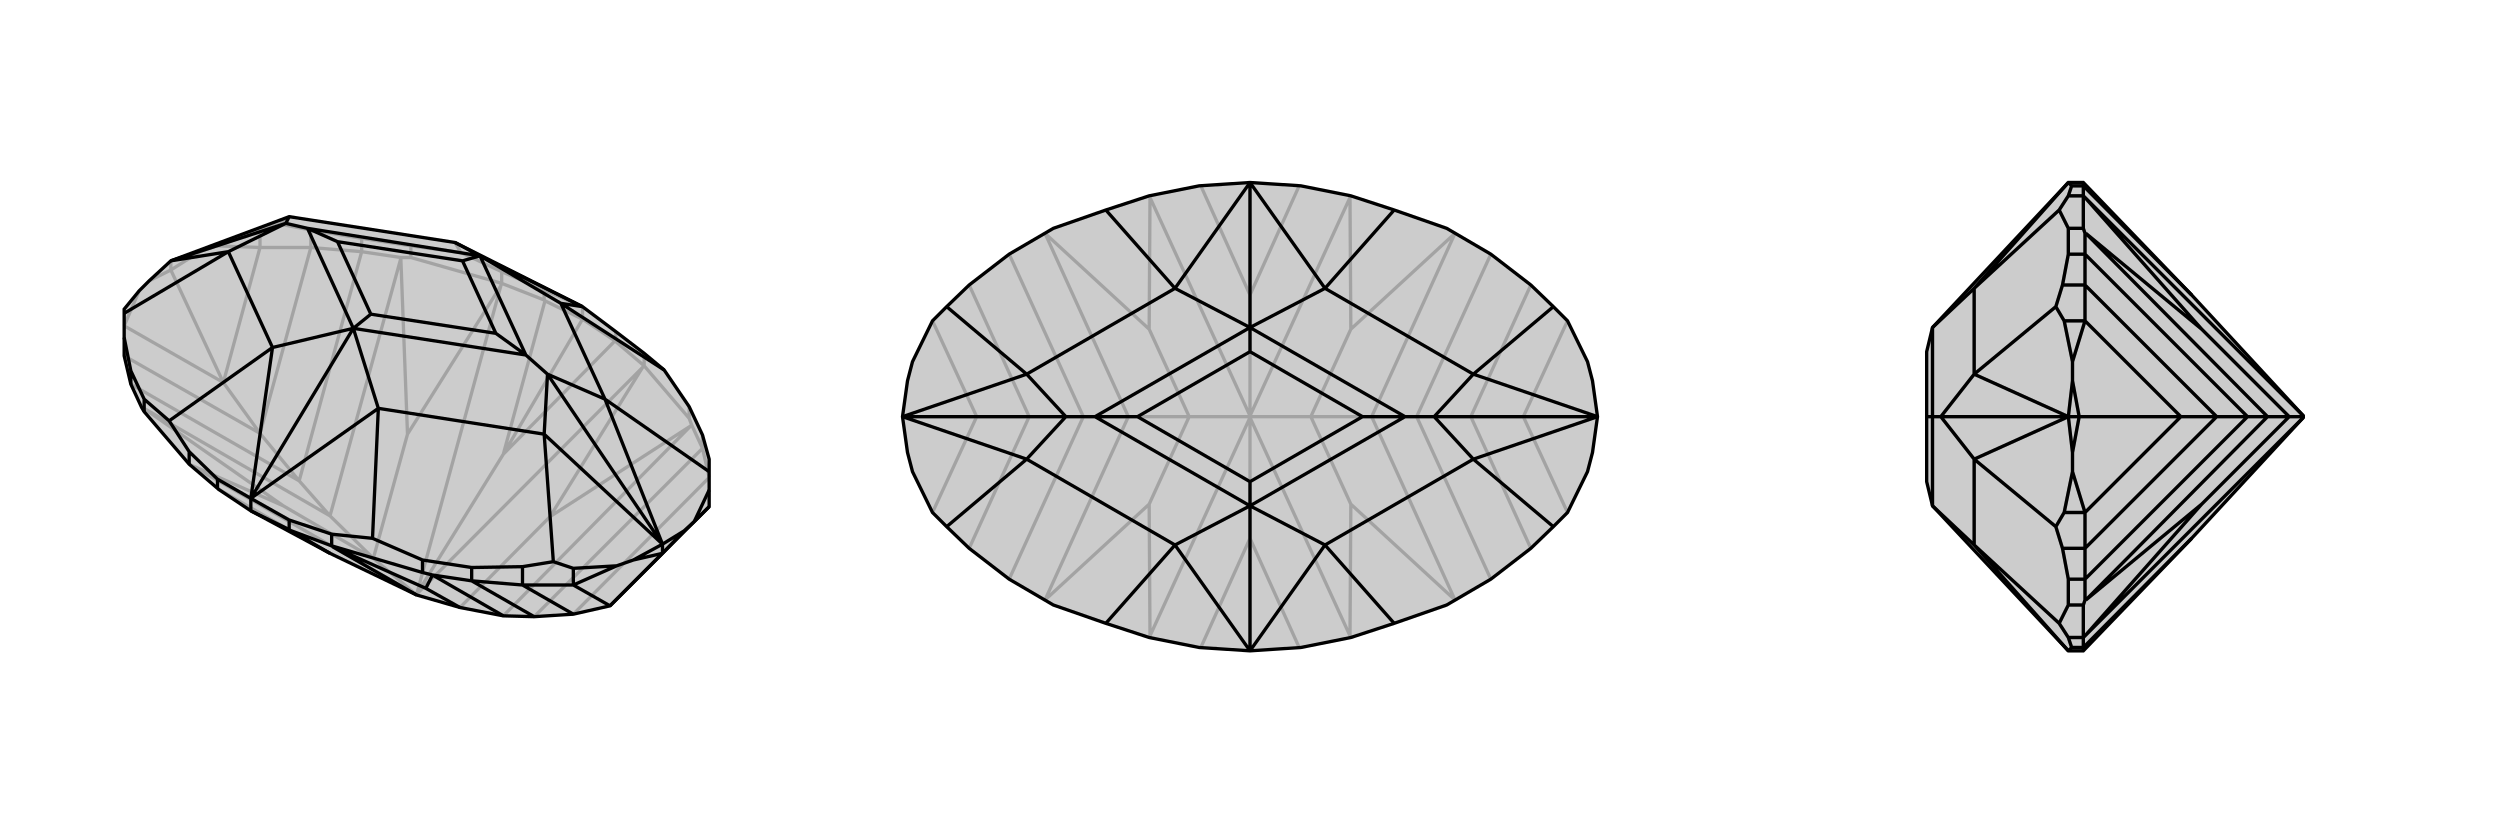
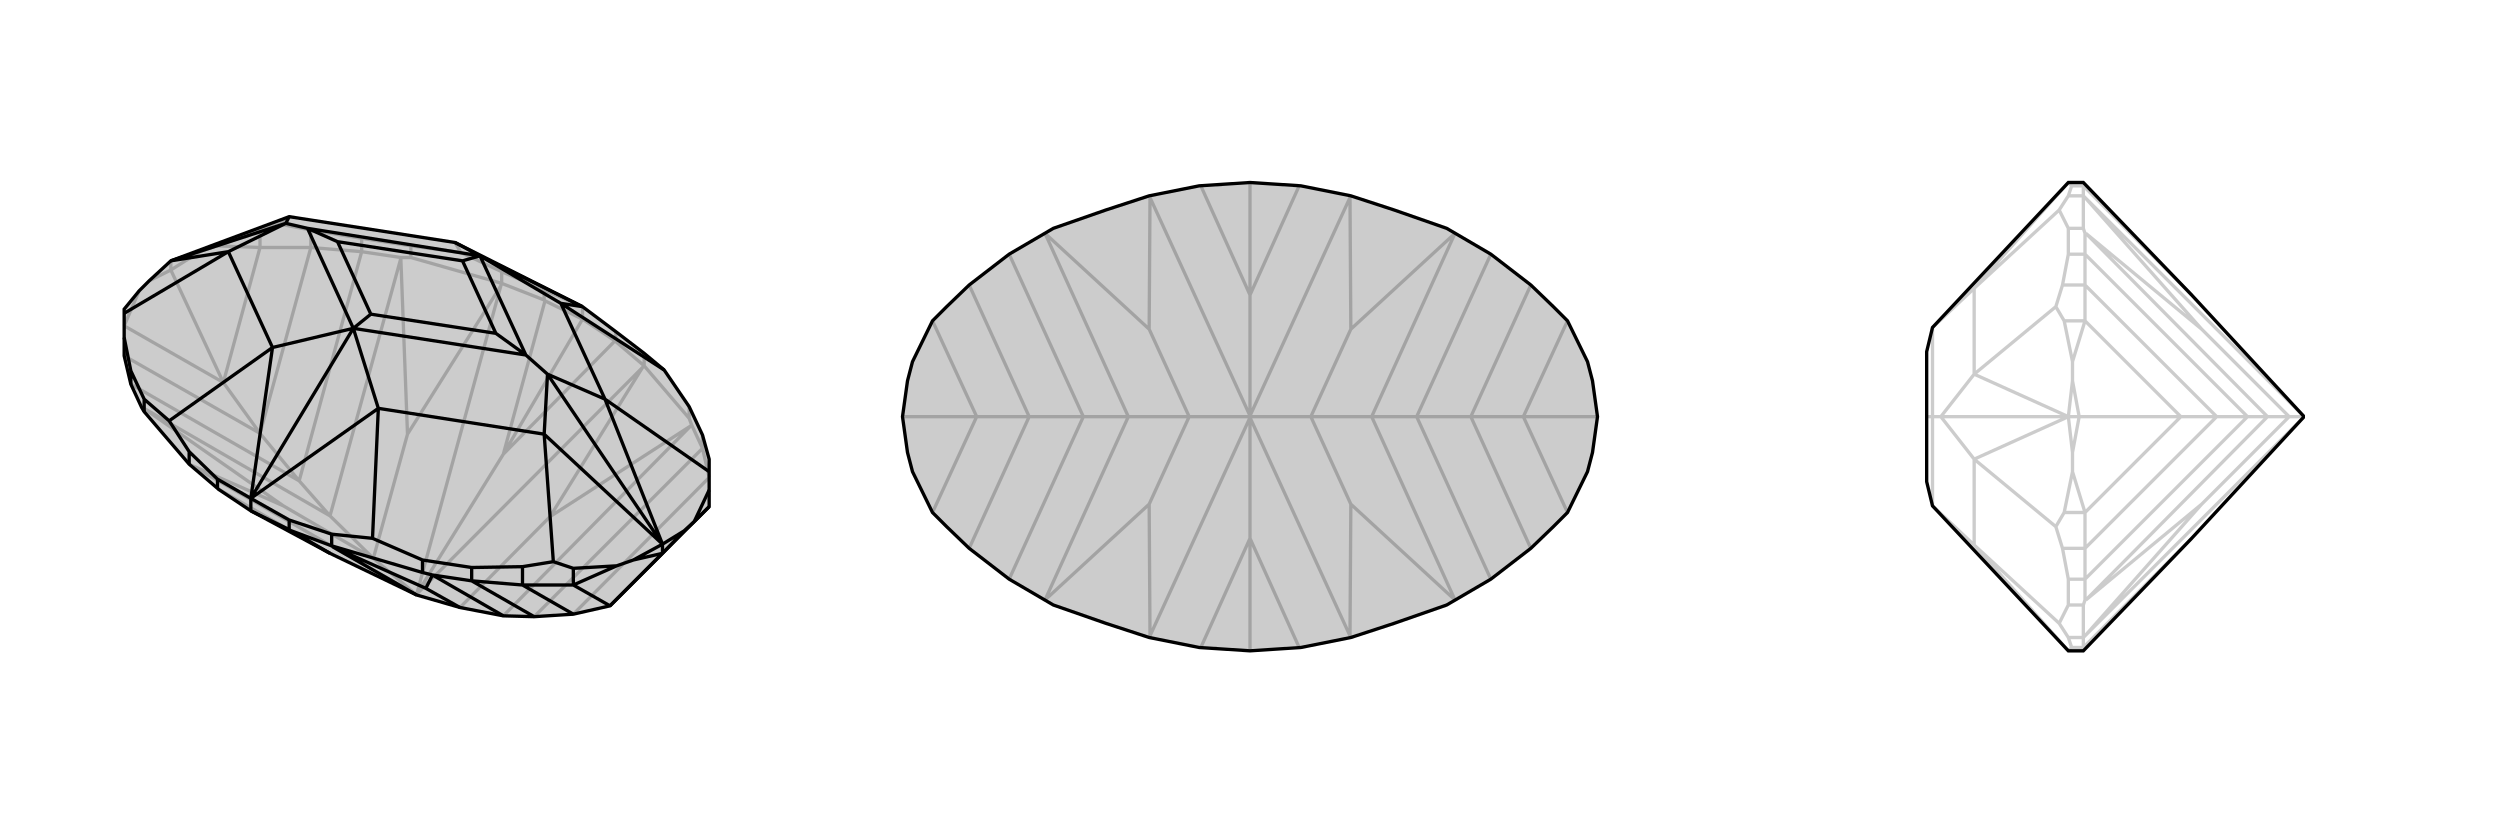
<svg xmlns="http://www.w3.org/2000/svg" viewBox="0 0 3000 1000">
  <g stroke="currentColor" stroke-width="4" fill="none" transform="translate(0 -2)">
    <path fill="currentColor" stroke="none" fill-opacity=".2" d="M262,589L261,588L227,559L173,496L170,491L157,463L149,429L149,407L149,378L149,373L167,351L179,339L205,315L347,262L546,293L699,370L739,400L773,426L797,446L827,490L843,524L851,553L851,568L851,590L851,610L732,729L688,739L641,742L604,741L552,731L500,716L500,716L396,666L301,615z" />
    <path stroke-opacity=".2" d="M205,326L205,315M312,299L312,279M373,299L373,278M843,540L843,524M434,304L434,288M827,504L827,490M493,311L493,297M773,441L773,426M602,342L602,328M739,412L739,400M653,362L653,350M699,385L699,370M699,385L738,411M699,385L654,363M699,385L604,547M739,412L773,441M739,412L738,411M738,411L604,547M653,362L602,342M653,362L654,363M654,363L604,547M604,547L500,715M262,589L396,666M500,715L771,443M500,715L601,345M500,715L500,716M500,716L229,560M500,716L448,672M827,504L830,512M827,504L773,441M773,441L771,443M771,443L660,622M493,311L481,311M493,311L602,342M602,342L601,345M601,345L489,523M227,559L229,560M229,560L340,609M552,731L660,622M660,622L829,513M448,672L489,523M489,523L481,312M448,672L340,609M340,609L171,491M448,672L396,621M843,540L830,512M830,512L829,513M604,741L829,513M434,304L481,311M481,311L481,312M481,312L396,621M170,491L171,491M171,491L396,621M396,621L359,579M843,540L851,575M843,540L641,742M434,304L373,299M434,304L359,579M157,463L359,579M359,579L312,522M851,575L688,739M373,299L312,299M373,299L312,522M149,429L312,522M312,522L268,461M205,326L240,304M312,299L260,297M312,299L268,461M205,326L179,339M149,393L167,351M268,461L149,393M268,461L205,326M373,278L336,271M373,278L434,288M434,288L493,297M493,297L553,305M205,315L240,304M312,279L260,297M312,279L336,271M240,304L260,297M347,262L336,271M602,328L553,305M602,328L653,350M699,370L653,350M546,293L553,305" />
    <path d="M262,589L261,588L227,559L173,496L170,491L157,463L149,429L149,407L149,378L149,373L167,351L179,339L205,315L347,262L546,293L699,370L739,400L773,426L797,446L827,490L843,524L851,553L851,568L851,590L851,610L732,729L688,739L641,742L604,741L552,731L500,716L500,716L396,666L301,615z" />
    <path d="M795,666L795,655M688,704L688,684M627,704L627,682M566,699L566,683M157,463L157,447M507,689L507,674M173,496L173,481M398,657L398,643M227,559L227,544M347,638L347,626M261,588L261,577M301,615L301,600M301,615L346,637M347,638L398,657M347,638L346,637M346,637L396,666M500,716L399,658M507,689L519,692M507,689L398,657M398,657L399,658M399,658L511,708M552,731L511,708M511,708L519,692M566,699L519,692M519,692L519,692M519,692L604,741M566,699L627,704M566,699L641,742M627,704L688,704M627,704L688,739M795,666L760,674M688,704L740,681M688,704L732,729M795,666L821,639M851,610L833,628M795,666L732,729M424,396L301,600M576,309L699,370M627,682L664,676M627,682L566,683M566,683L507,674M507,674L447,648M149,407L157,447M157,447L173,481M173,481L203,507M673,366L576,309M673,366L726,481M454,492L424,396M454,492L653,523M631,428L657,451M327,419L424,396M327,419L274,304M546,293L576,309M369,276L343,270M576,309L631,428M424,396L631,428M631,428L595,402M424,396L369,276M424,396L445,379M576,309L369,276M576,309L555,315M369,276L405,292M726,481L657,451M653,523L657,451M657,451L795,655M274,304L343,270M343,270L347,262M343,270L205,315M821,639L795,655M851,590L833,628M821,639L833,628M726,481L851,568M726,481L795,655M795,655L760,674M688,684L740,681M688,684L664,676M760,674L740,681M653,523L664,676M653,523L795,655M274,304L149,378M274,304L205,315M673,366L699,370M673,366L797,446M398,643L447,648M398,643L347,626M347,626L301,600M454,492L301,600M454,492L447,648M227,544L203,507M227,544L261,577M261,577L301,600M327,419L301,600M327,419L203,507M595,402L555,315M595,402L445,379M445,379L405,292M555,315L405,292" />
  </g>
  <g stroke="currentColor" stroke-width="4" fill="none" transform="translate(1000 0)">
    <path fill="currentColor" stroke="none" fill-opacity=".2" d="M789,305L736,274L673,252L621,235L561,223L500,219L439,223L379,235L327,252L264,274L211,305L163,342L136,368L119,385L95,434L89,457L83,500L89,543L95,566L119,615L136,632L163,658L211,695L264,726L327,748L379,765L439,777L500,781L561,777L621,765L673,748L736,726L789,695L837,658L864,632L881,615L905,566L911,543L917,500L911,457L905,434L881,385L864,368L837,342z" />
    <path stroke-opacity=".2" d="M500,219L500,354M500,781L500,646M559,777L500,646M559,223L500,354M441,223L500,354M500,354L500,499M441,777L500,646M500,646L500,501M500,501L620,763M500,499L620,237M500,500L573,500M500,499L380,237M500,499L500,500M500,501L380,763M500,501L500,500M500,500L427,500M621,765L620,763M620,763L621,605M621,235L620,237M620,237L621,395M379,235L380,237M380,237L379,395M379,765L380,763M380,763L379,605M573,500L621,605M621,605L746,720M573,500L621,395M621,395L746,280M573,500L646,500M427,500L379,395M379,395L254,280M427,500L379,605M379,605L254,720M427,500L354,500M746,720L746,720M746,720L646,500M746,280L746,280M646,500L746,280M646,500L700,500M254,280L254,280M254,280L354,500M254,720L254,720M254,720L354,500M354,500L300,500M789,695L700,500M789,305L700,500M700,500L765,500M211,305L300,500M211,695L300,500M300,500L235,500M837,658L765,500M837,342L765,500M765,500L828,500M163,342L235,500M163,658L235,500M235,500L172,500M881,615L828,500M881,385L828,500M917,500L828,500M119,385L172,500M172,500L119,615M172,500L83,500" />
    <path d="M789,305L736,274L673,252L621,235L561,223L500,219L439,223L379,235L327,252L264,274L211,305L163,342L136,368L119,385L95,434L89,457L83,500L89,543L95,566L119,615L136,632L163,658L211,695L264,726L327,748L379,765L439,777L500,781L561,777L621,765L673,748L736,726L789,695L837,658L864,632L881,615L905,566L911,543L917,500L911,457L905,434L881,385L864,368L837,342z" />
-     <path d="M500,607L500,781M500,393L500,219M590,346L500,393M590,346L768,449M590,654L500,607M590,654L768,551M686,500L721,500M410,654L500,607M410,654L232,551M410,346L500,393M410,346L232,449M314,500L279,500M500,393L686,500M500,607L686,500M686,500L635,500M500,607L314,500M500,607L500,578M500,393L314,500M500,393L500,422M314,500L365,500M768,449L721,500M768,551L721,500M721,500L917,500M232,551L279,500M279,500L232,449M279,500L83,500M768,449L864,368M768,449L917,500M768,551L864,632M768,551L917,500M232,551L136,632M232,551L83,500M232,449L136,368M232,449L83,500M590,346L500,219M590,346L673,252M590,654L500,781M590,654L673,748M410,654L500,781M410,654L327,748M410,346L500,219M410,346L327,252M635,500L500,422M635,500L500,578M500,578L365,500M500,422L365,500" />
  </g>
  <g stroke="currentColor" stroke-width="4" fill="none" transform="translate(2000 0)">
-     <path fill="currentColor" stroke="none" fill-opacity=".2" d="M630,354L764,499L764,500L764,501L630,646L500,781L482,781L319,607L312,578L312,500L312,422L319,393L482,219L500,219z" />
    <path stroke-opacity=".2" d="M495,500L482,500M502,385L477,385M502,615L477,615M502,342L475,342M502,658L475,658M502,305L482,305M502,695L482,695M500,274L482,274M500,726L482,726M500,235L482,235M500,765L482,765M500,223L486,223M500,777L486,777M500,219L500,223M500,781L500,777M500,223L500,235M500,223L500,223M500,223L630,354M500,777L500,765M500,777L500,777M500,777L630,646M764,499L502,237M764,501L502,763M764,500L747,500M500,274L502,280M500,274L500,235M500,235L502,237M502,237L642,395M500,726L502,720M500,726L500,765M500,765L502,763M502,763L642,605M747,500L642,395M642,395L503,280M747,500L642,605M642,605L503,720M747,500L721,500M502,305L502,280M502,280L503,280M503,280L721,500M502,695L502,720M502,720L503,720M503,720L721,500M721,500L697,500M502,305L502,342M502,305L697,500M502,695L502,658M502,695L697,500M697,500L660,500M502,342L502,385M502,342L660,500M502,658L502,615M502,658L660,500M660,500L617,500M495,500L487,457M502,385L487,434M502,385L617,500M495,500L487,543M502,615L487,566M617,500L502,615M617,500L495,500M475,658L467,632M475,658L482,695M482,695L482,726M482,726L471,748M475,342L467,368M475,342L482,305M482,305L482,274M482,274L471,252M369,654L319,607M369,654L369,551M369,346L319,393M369,346L369,449M319,500L329,500M319,607L319,500M319,393L319,500M319,500L312,500M369,551L329,500M329,500L369,449M329,500L482,500M487,543L482,500M477,615L487,566M477,615L467,632M487,543L487,566M369,551L467,632M369,551L482,500M482,500L487,457M477,385L487,434M477,385L467,368M487,457L487,434M369,449L467,368M369,449L482,500M482,765L471,748M482,765L486,777M486,777L482,781M369,654L482,781M369,654L471,748M482,235L471,252M482,235L486,223M482,219L486,223M369,346L482,219M369,346L471,252" />
    <path d="M630,354L764,499L764,500L764,501L630,646L500,781L482,781L319,607L312,578L312,500L312,422L319,393L482,219L500,219z" />
-     <path d="M495,500L482,500M502,615L477,615M502,385L477,385M502,658L475,658M502,342L475,342M502,695L482,695M502,305L482,305M500,726L482,726M500,274L482,274M500,765L482,765M500,235L482,235M500,777L486,777M500,223L486,223M500,781L500,777M500,219L500,223M500,777L500,765M500,777L500,777M500,777L630,646M500,223L500,235M500,223L500,223M500,223L630,354M764,501L502,763M764,499L502,237M764,500L747,500M500,726L502,720M500,726L500,765M500,765L502,763M502,763L642,605M500,274L502,280M500,274L500,235M500,235L502,237M502,237L642,395M747,500L642,605M642,605L503,720M747,500L642,395M642,395L503,280M747,500L721,500M502,695L502,720M502,720L503,720M503,720L721,500M502,305L502,280M502,280L503,280M721,500L503,280M721,500L697,500M502,695L502,658M502,695L697,500M502,305L502,342M502,305L697,500M697,500L660,500M502,658L502,615M502,658L660,500M502,342L502,385M502,342L660,500M660,500L617,500M495,500L487,543M502,615L487,566M502,615L617,500M495,500L487,457M502,385L487,434M502,385L617,500M495,500L617,500M475,342L467,368M475,342L482,305M482,305L482,274M482,274L471,252M475,658L467,632M475,658L482,695M482,695L482,726M482,726L471,748M369,346L319,393M369,346L369,449M369,654L319,607M369,654L369,551M319,500L329,500M319,393L319,500M319,607L319,500M319,500L312,500M369,449L329,500M369,551L329,500M329,500L482,500M487,457L482,500M477,385L487,434M477,385L467,368M487,457L487,434M369,449L467,368M369,449L482,500M482,500L487,543M477,615L487,566M477,615L467,632M487,543L487,566M369,551L467,632M369,551L482,500M482,235L471,252M482,235L486,223M486,223L482,219M369,346L482,219M369,346L471,252M482,765L471,748M482,765L486,777M486,777L482,781M369,654L482,781M369,654L471,748" />
  </g>
</svg>